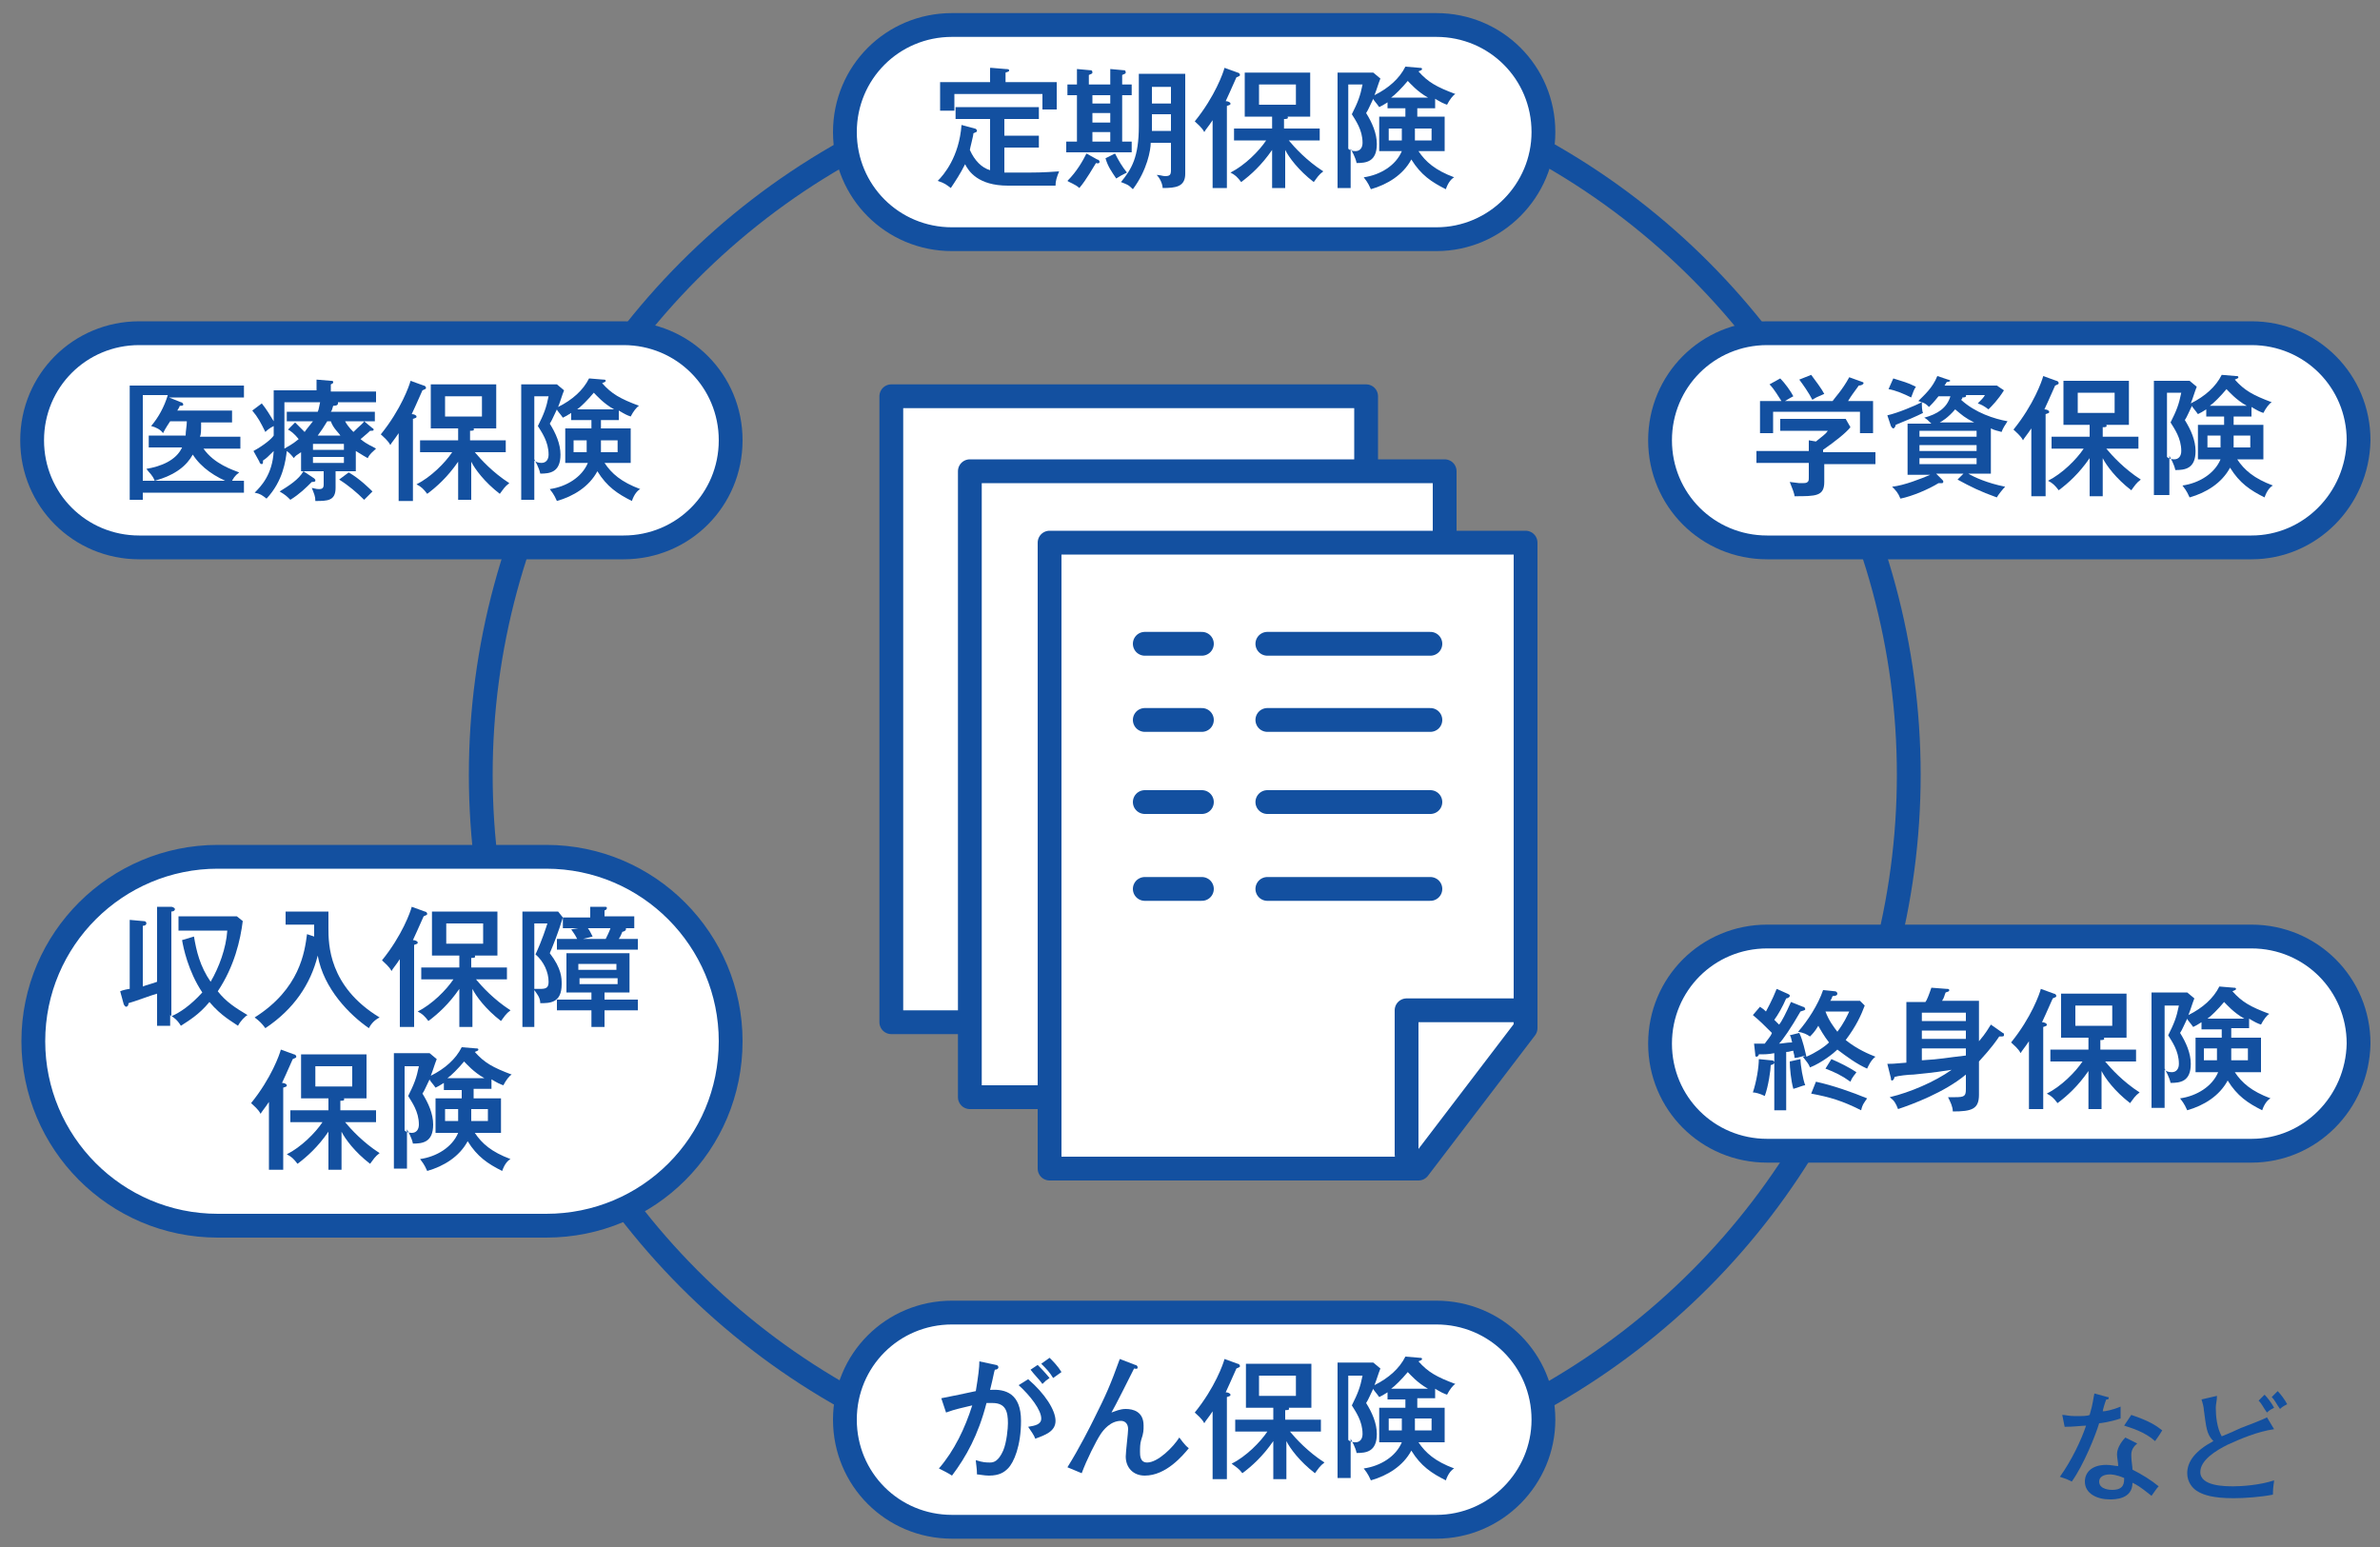
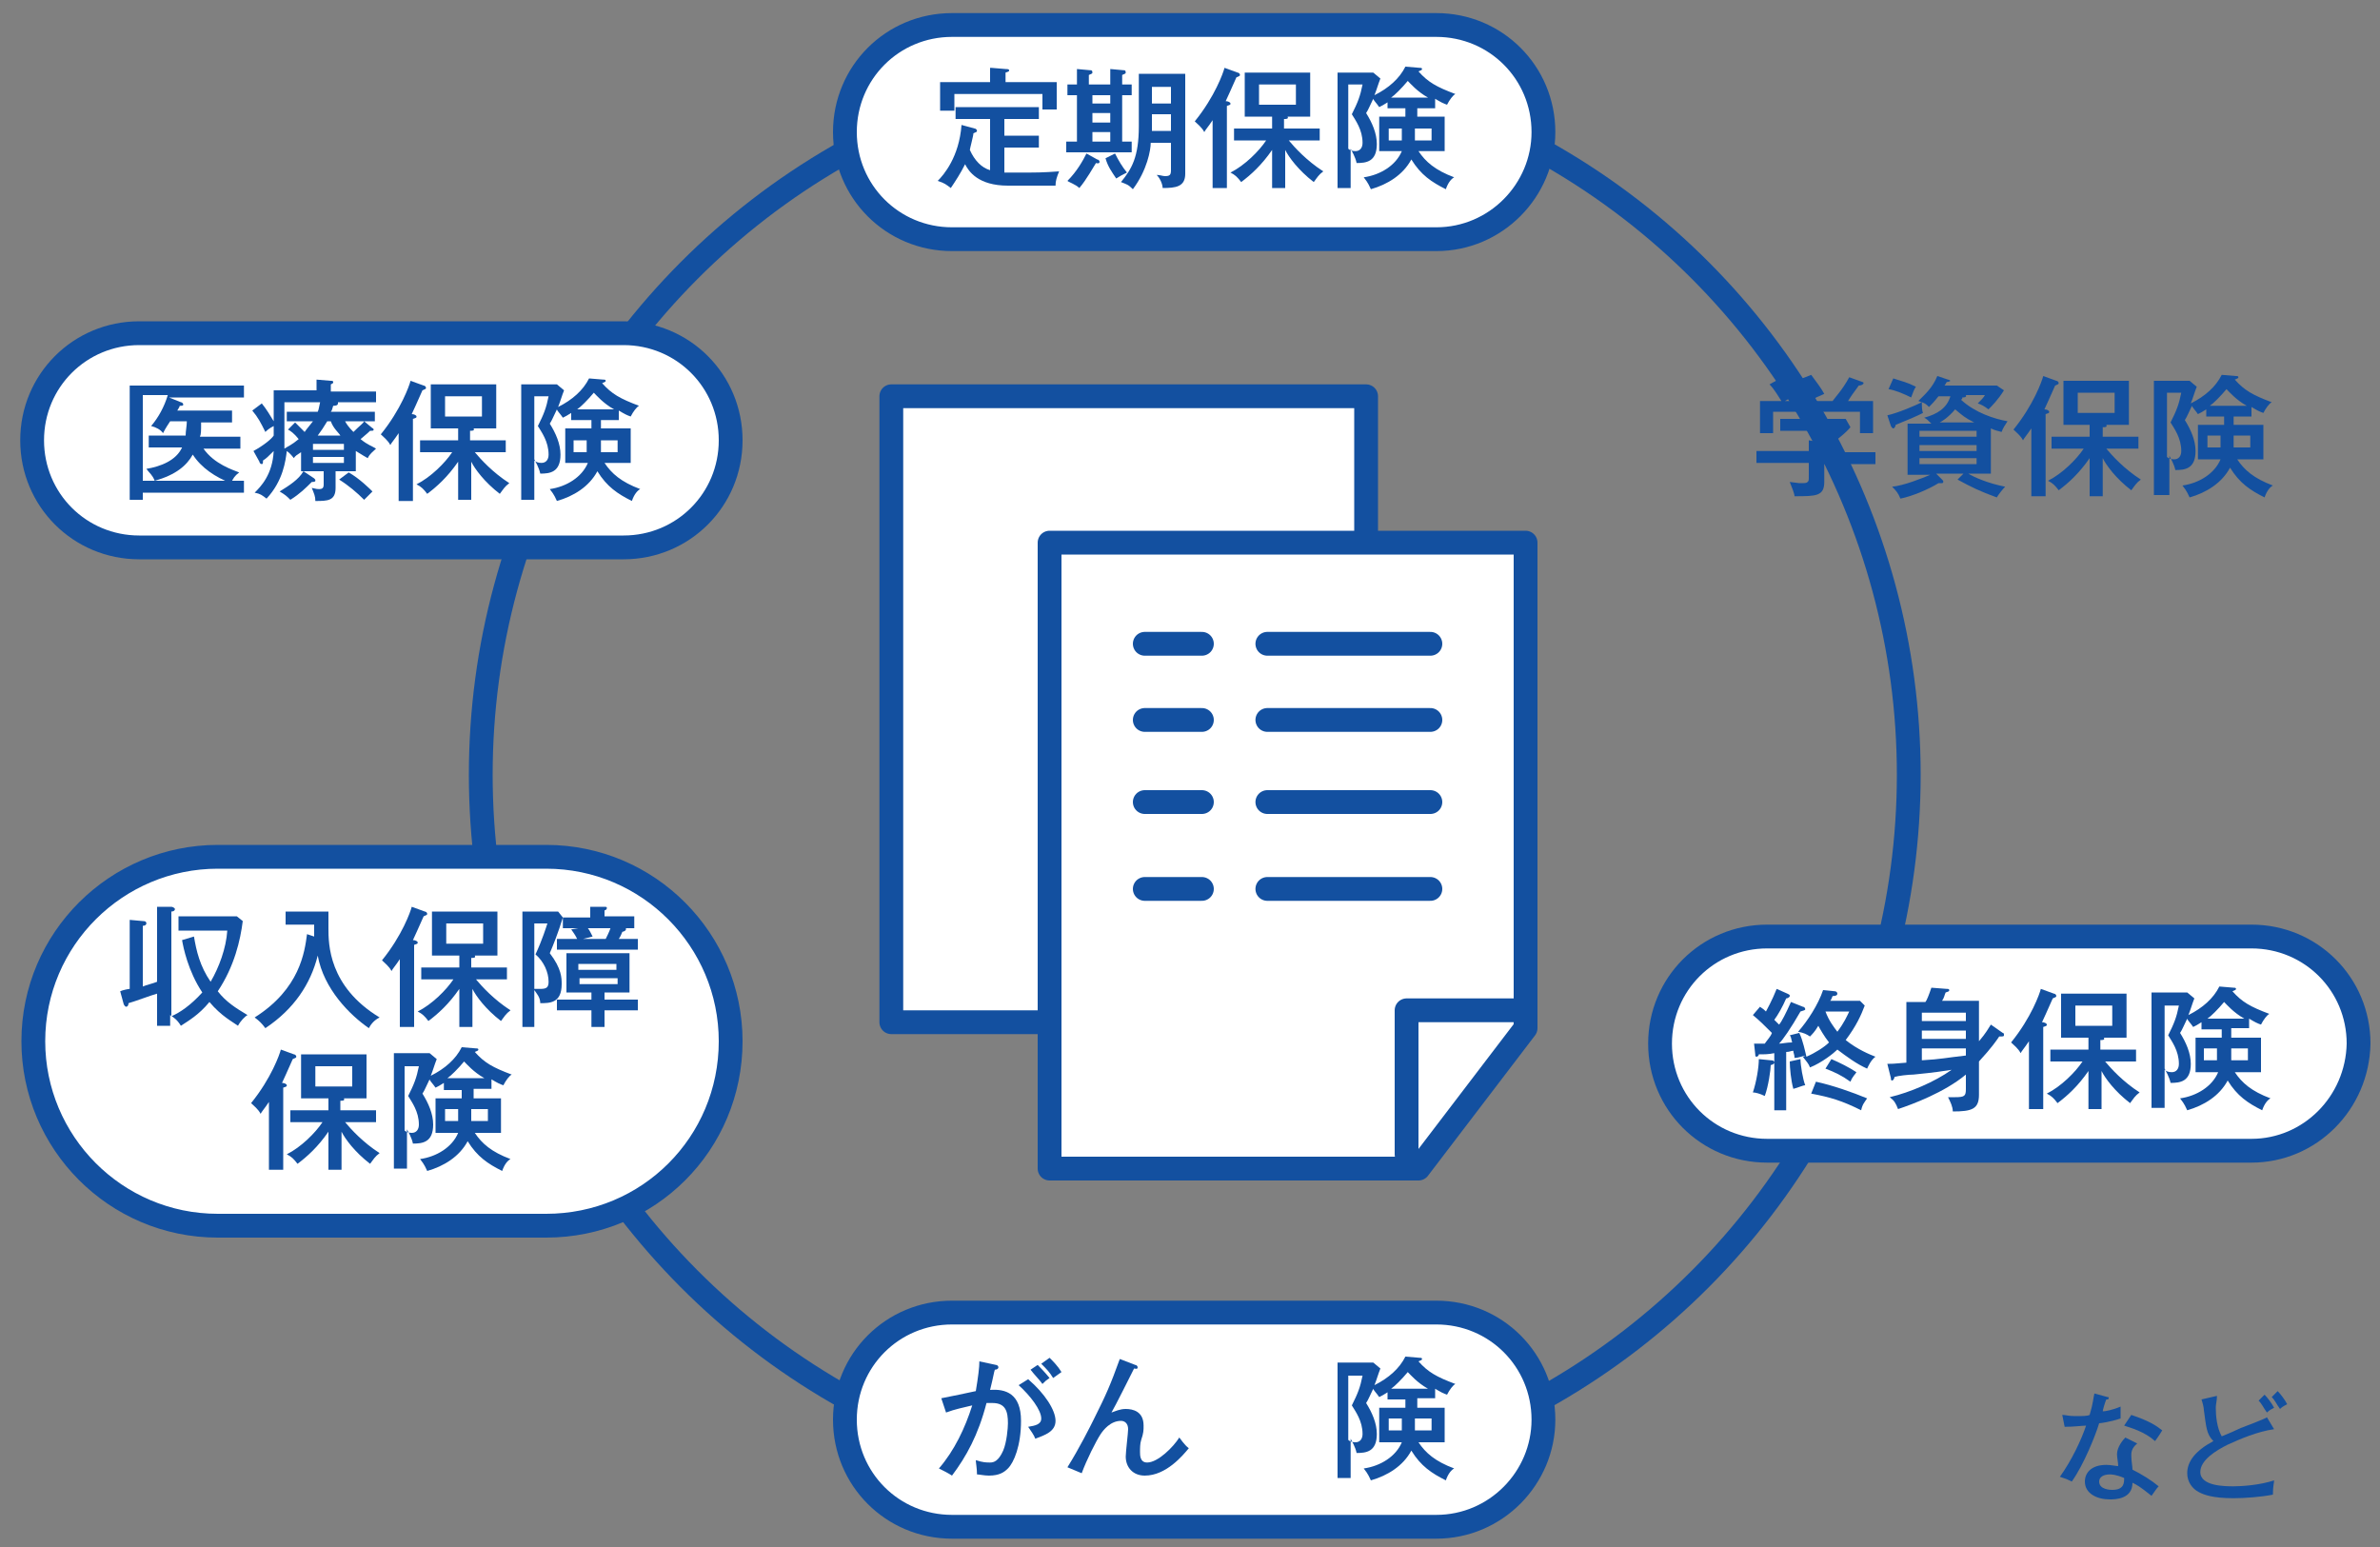
<svg xmlns="http://www.w3.org/2000/svg" version="1.1" id="レイヤー_1" x="0px" y="0px" viewBox="0 0 200 130" style="enable-background:new 0 0 200 130;" xml:space="preserve">
  <rect x="0" y="0" width="200" height="130" fill="#808080" stroke="none" />
  <style type="text/css">
	.st0{fill:none;stroke:#1350A0;stroke-width:2;stroke-miterlimit:10;}
	.st1{fill:#FFFFFF;stroke:#1350A0;stroke-width:2;stroke-miterlimit:10;}
	.st2{fill:#1350A0;}
	.st3{fill:#FFFFFF;stroke:#1350A0;stroke-width:2;stroke-linecap:round;stroke-linejoin:round;}
	.st4{fill:none;stroke:#1350A0;stroke-width:2;stroke-linecap:round;stroke-linejoin:round;}
</style>
  <circle class="st0" cx="100.4" cy="65.1" r="60" />
  <path class="st1" d="M120.7,20.1H80c-5,0-9-4-9-9v0c0-5,4-9,9-9h40.7c5,0,9,4,9,9v0C129.7,16,125.7,20.1,120.7,20.1z" />
  <path class="st1" d="M120.7,128.3H80c-5,0-9-4-9-9v0c0-5,4-9,9-9h40.7c5,0,9,4,9,9v0C129.7,124.2,125.7,128.3,120.7,128.3z" />
-   <path class="st1" d="M189.2,46h-40.7c-5,0-9-4-9-9v0c0-5,4-9,9-9h40.7c5,0,9,4,9,9v0C198.1,42,194.1,46,189.2,46z" />
  <path class="st1" d="M52.4,46H11.7c-5,0-9-4-9-9v0c0-5,4-9,9-9h40.7c5,0,9,4,9,9v0C61.4,42,57.4,46,52.4,46z" />
  <path class="st1" d="M45.9,103H18.3c-8.6,0-15.5-7-15.5-15.5v0c0-8.6,7-15.5,15.5-15.5h27.6c8.6,0,15.5,7,15.5,15.5v0  C61.4,96.1,54.5,103,45.9,103z" />
  <path class="st1" d="M189.2,96.7h-40.7c-5,0-9-4-9-9v0c0-5,4-9,9-9h40.7c5,0,9,4,9,9v0C198.1,92.7,194.1,96.7,189.2,96.7z" />
  <g>
    <path class="st2" d="M81.9,10.8c0.1,0,0.2,0.1,0.2,0.2c0,0.1-0.1,0.1-0.3,0.2c0,0.2-0.3,1.3-0.3,1.4c0.4,0.9,1,1.5,1.7,1.7V10h-2.9   v-1h7v1h-2.9v1.4h2.9v1h-2.9v2.1c0.7,0,1.4,0,1.7,0c1,0,1.5,0,2.9-0.1c-0.2,0.5-0.3,0.8-0.3,1.2h-4c-2.5,0-3.3-1.2-3.6-1.8   c-0.4,0.8-0.8,1.4-1.2,2c-0.4-0.3-0.5-0.4-1.1-0.6c0.5-0.5,1.8-2,2-4.7L81.9,10.8z M83.3,5.7l1.2,0.1c0.1,0,0.3,0,0.3,0.1   c0,0.1,0,0.1-0.3,0.2v0.8h4.3v2.3h-1.2V7.9h-7.4v1.4H79V6.9h4.2V5.7z" />
    <path class="st2" d="M92.2,13.4c0.1,0,0.2,0.1,0.2,0.2c0,0.2-0.3,0.1-0.3,0.1c-0.2,0.3-0.8,1.4-1.4,2.1c-0.3-0.3-0.9-0.5-1-0.6   c0.8-0.8,1.3-1.7,1.6-2.3L92.2,13.4z M93.3,7.1V5.8l1.1,0.1c0.1,0,0.2,0,0.2,0.2c0,0.1-0.1,0.1-0.3,0.2v0.8h0.8V8h-0.8v3.9h0.8v0.9   h-5.5v-0.9h0.9V8h-0.8V7.1h0.8V5.8l1.1,0.1c0.1,0,0.2,0,0.2,0.2c0,0.1-0.1,0.1-0.3,0.2v0.8H93.3z M91.8,8v0.7h1.5V8H91.8z    M91.8,9.5v0.8h1.5V9.5H91.8z M91.8,11.1v0.8h1.5v-0.8H91.8z M93.7,12.9c0.3,0.6,0.6,1.1,1,1.6c-0.4,0.2-0.6,0.3-0.9,0.5   c-0.4-0.6-0.7-1-0.9-1.7L93.7,12.9z M98.4,12h-1.7c0,0.6-0.3,2.3-1.5,3.9c-0.4-0.4-0.5-0.4-1-0.6c0.9-1.1,1.5-2.1,1.5-4.7V6.2h3.9   v8.4c0,1.1-0.8,1.2-1.9,1.2c0-0.3-0.2-0.8-0.5-1.1c0.3,0,0.5,0.1,0.7,0.1c0.4,0,0.5-0.1,0.5-0.5V12z M98.4,9.6h-1.6v0.8   c0,0.1,0,0.5,0,0.6h1.6V9.6z M96.8,8.7h1.6V7.3h-1.6V8.7z" />
    <path class="st2" d="M103.1,15.8h-1.2v-5.7c-0.4,0.6-0.6,0.8-0.7,1c-0.2-0.4-0.6-0.7-0.8-0.9c1.7-2.1,2.4-4.1,2.5-4.5l1.1,0.4   c0.1,0,0.2,0.1,0.2,0.2c0,0.1-0.1,0.1-0.3,0.2c-0.4,0.9-0.8,1.8-0.9,2c0.2,0,0.4,0.1,0.4,0.2c0,0.1,0,0.1-0.3,0.2V15.8z M106.8,9.8   h-2.2V6.1h5.5v3.7h-1.9c0.1,0.2-0.1,0.2-0.3,0.2v0.8h3v1h-2.6c0.5,0.6,1.5,1.7,2.9,2.6c-0.4,0.3-0.5,0.5-0.8,0.9   c-1.3-1-2.1-2.1-2.4-2.7v3.2h-1.1v-3.2c-0.9,1.3-1.8,2.1-2.6,2.7c-0.3-0.4-0.5-0.6-0.9-0.8c1.2-0.6,2.4-1.8,3-2.7h-2.7v-1h3.2V9.8z    M105.8,7.1v1.7h3.1V7.1H105.8z" />
    <path class="st2" d="M118.9,9.8h2.5v2.9h-2.2c0.6,0.9,1.4,1.6,3,2.2c-0.2,0.1-0.5,0.4-0.7,1c-1.2-0.6-2.1-1.2-2.9-2.5   c-0.7,1.3-2,2.1-3.4,2.5c-0.1-0.2-0.2-0.5-0.6-1c1.4-0.2,2.7-1,3.2-2.2h-1.9V9.8h2.2V9.1h-1.5V8.6c-0.3,0.2-0.5,0.3-0.7,0.4   c-0.2-0.3-0.5-0.6-0.5-0.7c-0.3,0.6-0.4,0.9-0.6,1.2c0.5,0.8,0.9,1.7,0.9,2.6c0,1.5-0.9,1.6-1.7,1.6c-0.1-0.5-0.4-1-0.5-1.2v3.3   h-1.1V6.1h3l0.6,0.5c-0.2,0.5-0.3,0.9-0.5,1.4c1.2-0.6,2.1-1.4,2.6-2.4l1.2,0.1c0.1,0,0.2,0,0.2,0.1c0,0.1-0.1,0.1-0.3,0.2   c0.8,0.9,1.5,1.3,3.1,1.9c-0.2,0.1-0.5,0.5-0.7,0.9c-0.3-0.1-0.5-0.2-1-0.5v0.8h-1.5V9.8z M113.3,7.1v5.4c0.1,0.1,0.3,0.2,0.6,0.2   c0.4,0,0.6-0.3,0.6-0.7c0-1.1-0.6-1.9-0.9-2.4c0.5-1,0.7-1.5,0.9-2.5H113.3z M117.9,10.8h-1.2v1h1.1c0-0.2,0-0.5,0-0.7V10.8z    M120,8.2c-0.9-0.5-1.5-1.2-1.7-1.4c-0.5,0.6-1.1,1.2-1.4,1.4H120z M118.9,11c0,0.4,0,0.7,0,0.8h1.4v-1h-1.4V11z" />
  </g>
  <g>
    <path class="st2" d="M157.6,38v1h-4.3v1.5c0,1.2-0.7,1.2-2.5,1.2c0-0.2-0.2-0.7-0.4-1.2c0.1,0,0.7,0.1,0.8,0.1c0.5,0,0.6,0,0.7-0.1   c0.1-0.1,0.1-0.1,0.1-0.6v-1h-4.4v-1h4.4v-0.9l0.6,0.1c0.6-0.5,0.8-0.6,1-0.9h-4v-1h5.5l0.4,0.7c-0.4,0.5-1.3,1.2-2.3,1.9V38H157.6   z M154,33.7c0.2-0.3,0.8-0.9,1.4-2l1.1,0.4c0.1,0,0.1,0.1,0.1,0.1c0,0.1-0.2,0.2-0.4,0.2c-0.5,0.7-0.6,0.8-0.9,1.3h2.1v2.7h-1.1   v-1.8H149v1.8h-1.1v-2.7h1.8c-0.2-0.3-0.6-1-1-1.4l0.9-0.5c0.4,0.4,0.9,1.1,1.1,1.5c-0.4,0.2-0.5,0.3-0.7,0.4H154z M152.2,31.5   c0.3,0.4,0.9,1.2,1.1,1.6c-0.7,0.3-0.7,0.3-1,0.5c-0.3-0.6-0.8-1.3-1.1-1.7L152.2,31.5z" />
    <path class="st2" d="M167.3,39.8h-1.9c0.5,0.3,1.6,0.8,3.1,1.1c-0.2,0.2-0.6,0.7-0.7,0.9c-1.4-0.5-2.2-0.9-3.3-1.5l0.5-0.5h-2.3   l0.5,0.5c0.1,0.1,0.1,0.1,0.1,0.2s-0.1,0.1-0.1,0.1c-0.1,0-0.1,0-0.3,0c-0.8,0.5-2.2,1.1-3.2,1.3c-0.2-0.5-0.4-0.7-0.7-1   c1-0.1,2.5-0.7,3.2-1h-1.9v-4.3h2c-0.3-0.3-0.4-0.4-0.6-0.5c1.1-0.3,1.9-0.8,2.2-1.8h-1c-0.4,0.5-0.6,0.7-0.8,0.9   c-0.2-0.2-0.3-0.3-0.6-0.4c0,0.3,0,0.7,0.1,0.9c-0.6,0.3-1.3,0.6-2.3,1c0,0.1-0.1,0.3-0.2,0.3c-0.1,0-0.2-0.2-0.2-0.2l-0.3-0.9   c0.9-0.2,2.3-0.8,2.9-1.1c-0.1,0-0.2-0.1-0.3-0.1c0.5-0.5,1.2-1.1,1.6-2.1l0.9,0.3c0.1,0,0.2,0.1,0.2,0.1s-0.1,0.1-0.3,0.1   c-0.1,0.1-0.1,0.2-0.2,0.3h4.4l0.6,0.4c-0.5,0.8-1,1.3-1.3,1.6c-0.4-0.3-0.6-0.4-0.9-0.5c0.3-0.3,0.5-0.5,0.6-0.7h-1.6   c0.1,0.2-0.2,0.2-0.3,0.2c0,0.1,0,0.1-0.1,0.2c1.2,1.1,2.8,1.6,3.9,1.8c-0.2,0.3-0.4,0.6-0.5,0.9c-0.3-0.1-0.5-0.1-0.9-0.3V39.8z    M159.1,31.8c0.9,0.3,1.1,0.3,1.9,0.7c-0.2,0.3-0.2,0.4-0.4,0.9c-0.6-0.3-1.3-0.6-1.9-0.7L159.1,31.8z M161.3,36.7h4.8v-0.5h-4.8   V36.7z M166.1,37.4h-4.8v0.5h4.8V37.4z M166.1,38.5h-4.8V39h4.8V38.5z M165.9,35.5c-0.8-0.4-1-0.6-1.6-1.1c-0.6,0.7-1.1,1-1.3,1.1   H165.9z" />
    <path class="st2" d="M171.9,41.7h-1.2V36c-0.4,0.6-0.6,0.8-0.7,1c-0.2-0.4-0.6-0.7-0.8-0.9c1.7-2.1,2.4-4.1,2.5-4.5l1.1,0.4   c0.1,0,0.2,0.1,0.2,0.2c0,0.1-0.1,0.1-0.3,0.2c-0.4,0.9-0.8,1.8-0.9,2c0.2,0,0.4,0.1,0.4,0.2c0,0.1,0,0.1-0.3,0.2V41.7z    M175.6,35.7h-2.2V32h5.5v3.7H177c0.1,0.2-0.1,0.2-0.3,0.2v0.8h3v1H177c0.5,0.6,1.5,1.7,2.9,2.6c-0.4,0.3-0.5,0.5-0.8,0.9   c-1.3-1-2.1-2.1-2.4-2.7v3.2h-1.1v-3.2c-0.9,1.3-1.8,2.1-2.6,2.7c-0.3-0.4-0.5-0.6-0.9-0.8c1.2-0.6,2.4-1.8,3-2.7h-2.7v-1h3.2V35.7   z M174.6,33v1.7h3.1V33H174.6z" />
    <path class="st2" d="M187.7,35.7h2.5v2.9H188c0.6,0.9,1.4,1.6,3,2.2c-0.2,0.1-0.5,0.4-0.7,1c-1.2-0.6-2.1-1.2-2.9-2.5   c-0.7,1.3-2,2.1-3.4,2.5c-0.1-0.2-0.2-0.5-0.6-1c1.4-0.2,2.7-1,3.2-2.2h-1.9v-2.9h2.2V35h-1.5v-0.6c-0.3,0.2-0.5,0.3-0.7,0.4   c-0.2-0.3-0.5-0.6-0.5-0.7c-0.3,0.6-0.4,0.9-0.6,1.2c0.5,0.8,0.9,1.7,0.9,2.6c0,1.5-0.9,1.6-1.7,1.6c-0.1-0.5-0.4-1-0.5-1.2v3.3   H181V32h3l0.6,0.5c-0.2,0.5-0.3,0.9-0.5,1.4c1.2-0.6,2.1-1.4,2.6-2.4l1.2,0.1c0.1,0,0.2,0,0.2,0.1c0,0.1-0.1,0.1-0.3,0.2   c0.8,0.9,1.5,1.3,3.1,1.9c-0.2,0.1-0.5,0.5-0.7,0.9c-0.3-0.1-0.5-0.2-1-0.5V35h-1.5V35.7z M182.1,33v5.4c0.1,0.1,0.3,0.2,0.6,0.2   c0.4,0,0.6-0.3,0.6-0.7c0-1.1-0.6-1.9-0.9-2.4c0.5-1,0.7-1.5,0.9-2.5H182.1z M186.7,36.6h-1.2v1h1.1c0-0.2,0-0.5,0-0.7V36.6z    M188.8,34.1c-0.9-0.5-1.5-1.2-1.7-1.4c-0.5,0.6-1.1,1.2-1.4,1.4H188.8z M187.7,36.8c0,0.4,0,0.7,0,0.8h1.4v-1h-1.4V36.8z" />
  </g>
  <g>
    <path class="st2" d="M154.2,83.3c0.1,0,0.2,0.1,0.2,0.2c0,0.2-0.3,0.2-0.4,0.2c-0.1,0.2-0.1,0.3-0.2,0.4h2.5l0.4,0.4   c-0.3,0.8-0.7,1.7-1.6,2.9c1,0.8,2,1.2,2.5,1.4c-0.4,0.3-0.6,0.8-0.7,1c-0.9-0.4-1.7-1-2.5-1.6c-0.3,0.3-1.3,1.1-2.3,1.5   c-0.1-0.3-0.3-0.5-0.6-0.9c0.1,0,0.2-0.1,0.2-0.1c-0.4,0.1-0.6,0.2-0.9,0.2c0-0.3-0.1-0.4-0.1-0.6c-0.2,0-0.3,0.1-0.6,0.1v4.9h-1   v-4.8c-0.5,0.1-0.8,0.1-1.3,0.1c0,0.1-0.1,0.2-0.2,0.2c-0.1,0-0.1-0.1-0.1-0.2l-0.1-0.9c0.2,0,0.3,0,0.9,0c0.2-0.3,0.5-0.6,0.6-0.9   c-0.7-0.7-1-1-1.6-1.5l0.6-0.7c0.1,0.1,0.2,0.1,0.5,0.4c0.1-0.2,0.5-0.9,0.9-1.9l0.9,0.4c0.2,0.1,0.2,0.1,0.2,0.2   c0,0.1-0.2,0.2-0.3,0.2c-0.3,0.7-0.7,1.4-1,1.8c0.2,0.2,0.3,0.3,0.4,0.4c0.2-0.2,0.6-1,1-1.9l1,0.4c0.1,0,0.2,0.1,0.2,0.2   c0,0.1-0.1,0.1-0.4,0.2c-0.8,1.4-1.5,2.4-1.8,2.7c0.3,0,0.6-0.1,1.1-0.1c-0.1-0.4-0.1-0.5-0.2-0.6l0.8-0.2c0.3,0.6,0.5,1.6,0.6,2   c0.7-0.3,1.5-0.8,1.9-1.2c-0.4-0.5-0.8-1.2-0.9-1.4c-0.3,0.5-0.5,0.7-0.7,0.9c-0.3-0.2-0.5-0.3-1-0.4c0.8-0.9,1.7-2.3,2.1-3.5   L154.2,83.3z M148.8,89.1c0.1,0,0.3,0,0.3,0.2c0,0.1-0.2,0.2-0.3,0.2c0,0.4-0.2,1.8-0.5,2.6c-0.4-0.2-0.8-0.3-1-0.3   c0.3-0.9,0.5-2.1,0.5-2.8L148.8,89.1z M151.3,89c0,0.5,0.2,1.7,0.4,2.2c-0.2,0-0.6,0.2-1,0.3c-0.2-0.7-0.3-1.8-0.3-2.3L151.3,89z    M152.6,90.9c1.4,0.3,3.1,0.9,4.3,1.4c-0.2,0.3-0.4,0.5-0.5,1c-1.6-0.8-2.6-1.1-4.2-1.4L152.6,90.9z M153.4,85L153.4,85   c0.3,0.8,0.7,1.3,1,1.7c0.6-0.8,0.8-1.3,1-1.7H153.4z M153.9,89c0.7,0.3,1.5,0.7,2.1,1.1c-0.1,0.2-0.3,0.3-0.5,0.8   c-0.7-0.5-1.3-0.8-2.1-1.1L153.9,89z" />
    <path class="st2" d="M168.3,86.8c0.1,0,0.1,0.1,0.1,0.2c0,0.1-0.1,0.1-0.4,0.1c-0.2,0.3-0.6,0.9-1.7,2.1v2.8c0,1.2-0.6,1.4-2.2,1.4   c0-0.4-0.2-0.8-0.4-1.2c0.2,0,0.4,0,0.6,0c0.8,0,0.9-0.1,0.9-0.7v-1.2c-1.8,1.5-4.5,2.5-5.7,2.9c-0.2-0.5-0.3-0.7-0.7-1   c1.7-0.4,3.8-1.3,5.2-2.3c-1.9,0.3-2.4,0.3-3.2,0.4c-0.4,0-1.3,0.1-1.6,0.2c0,0.1-0.1,0.3-0.2,0.3c-0.1,0-0.1-0.1-0.1-0.2l-0.3-1.2   c0.4,0,0.4,0,1.6-0.1v-5.1h1.6c0.1-0.1,0.3-0.6,0.5-1.2l1.3,0.1c0.1,0,0.2,0,0.2,0.1c0,0.1,0,0.1-0.3,0.2c-0.1,0.2-0.1,0.4-0.3,0.7   h3.1v3.4c0.6-0.7,0.8-1.1,1-1.4L168.3,86.8z M161.5,85.8h3.7v-0.7h-3.7V85.8z M165.2,86.6h-3.7v0.7h3.7V86.6z M165.2,88.1h-3.7v1   c1.7-0.1,1.9-0.2,3.7-0.4V88.1z" />
    <path class="st2" d="M171.7,93.2h-1.2v-5.7c-0.4,0.6-0.6,0.8-0.7,1c-0.2-0.4-0.6-0.7-0.8-0.9c1.7-2.1,2.4-4.1,2.5-4.5l1.1,0.4   c0.1,0,0.2,0.1,0.2,0.2c0,0.1-0.1,0.1-0.3,0.2c-0.4,0.9-0.8,1.8-0.9,2c0.2,0,0.4,0.1,0.4,0.2c0,0.1,0,0.1-0.3,0.2V93.2z    M175.4,87.2h-2.2v-3.7h5.5v3.7h-1.9c0.1,0.2-0.1,0.2-0.3,0.2v0.8h3v1h-2.6c0.5,0.6,1.5,1.7,2.9,2.6c-0.4,0.3-0.5,0.5-0.8,0.9   c-1.3-1-2.1-2.1-2.4-2.7v3.2h-1.1V90c-0.9,1.3-1.8,2.1-2.6,2.7c-0.3-0.4-0.5-0.6-0.9-0.8c1.2-0.6,2.4-1.8,3-2.7h-2.7v-1h3.2V87.2z    M174.4,84.5v1.7h3.1v-1.7H174.4z" />
    <path class="st2" d="M187.5,87.2h2.5v2.9h-2.2c0.6,0.9,1.4,1.6,3,2.2c-0.2,0.1-0.5,0.4-0.7,1c-1.2-0.6-2.1-1.2-2.9-2.5   c-0.7,1.3-2,2.1-3.4,2.5c-0.1-0.2-0.2-0.5-0.6-1c1.4-0.2,2.7-1,3.2-2.2h-1.9v-2.9h2.2v-0.7H185v-0.6c-0.3,0.2-0.5,0.3-0.7,0.4   c-0.2-0.3-0.5-0.6-0.5-0.7c-0.3,0.6-0.4,0.9-0.6,1.2c0.5,0.8,0.9,1.7,0.9,2.6c0,1.5-0.9,1.6-1.7,1.6c-0.1-0.5-0.4-1-0.5-1.2v3.3   h-1.1v-9.7h3l0.6,0.5c-0.2,0.5-0.3,0.9-0.5,1.4c1.2-0.6,2.1-1.4,2.6-2.4l1.2,0.1c0.1,0,0.2,0,0.2,0.1c0,0.1-0.1,0.1-0.3,0.2   c0.8,0.9,1.5,1.3,3.1,1.9c-0.2,0.1-0.5,0.5-0.7,0.9c-0.3-0.1-0.5-0.2-1-0.5v0.8h-1.5V87.2z M181.9,84.5v5.4   c0.1,0.1,0.3,0.2,0.6,0.2c0.4,0,0.6-0.3,0.6-0.7c0-1.1-0.6-1.9-0.9-2.4c0.5-1,0.7-1.5,0.9-2.5H181.9z M186.4,88.1h-1.2v1h1.1   c0-0.2,0-0.5,0-0.7V88.1z M188.6,85.6c-0.9-0.5-1.5-1.2-1.7-1.4c-0.5,0.6-1.1,1.2-1.4,1.4H188.6z M187.5,88.3c0,0.4,0,0.7,0,0.8   h1.4v-1h-1.4V88.3z" />
  </g>
  <g>
    <path class="st2" d="M173.3,118.9c0.3,0,0.5,0.1,1.1,0.1c0.6,0,1,0,1.2-0.1c0.3-1,0.3-1.4,0.4-1.8l1.1,0.3c0.1,0,0.1,0,0.1,0.1   c0,0.1-0.1,0.1-0.2,0.1c-0.1,0.2-0.3,0.9-0.3,1c0.2,0,0.8-0.1,1.5-0.4c0,0.3,0,0.7,0,1c-0.9,0.3-1.7,0.4-1.8,0.4   c-0.3,1-1.3,3.5-2.3,4.9c-0.4-0.2-0.4-0.2-1-0.4c1-1.4,1.8-3.1,2.2-4.3c-0.3,0-1,0.1-1.8,0.1L173.3,118.9z M179.6,121.3   c-0.5,0.4-0.5,0.8-0.5,1c0,0.5,0.1,0.9,0.1,1.2c0.8,0.4,1.6,0.9,2.2,1.4c-0.2,0.2-0.3,0.4-0.6,0.8c-1-0.8-1.2-0.9-1.6-1.1   c0,1.4-1.5,1.4-1.9,1.4c-1.1,0-2.1-0.5-2.1-1.5c0-0.7,0.5-1.4,1.8-1.4c0.4,0,0.8,0.1,1,0.1c0-0.3-0.1-0.7-0.1-1   c0-0.6,0.5-1.2,0.7-1.4L179.6,121.3z M177.3,123.9c-0.5,0-0.9,0.2-0.9,0.6c0,0.7,1,0.7,1.1,0.7c1,0,1-0.6,1-1   C177.8,123.9,177.4,123.9,177.3,123.9z M179.1,118.9c1.5,0.5,2.1,0.9,2.6,1.3c-0.3,0.5-0.4,0.6-0.6,0.9c-0.9-0.8-2-1.1-2.6-1.3   L179.1,118.9z" />
    <path class="st2" d="M191.1,120.1c-1.4,0.2-2.8,0.8-3.9,1.3c-1,0.5-2.3,1.3-2.3,2.3c0,1.2,2.1,1.2,2.8,1.2c0.7,0,2.2-0.1,3.4-0.5   c0,0.2-0.1,0.5-0.1,1.2c-1,0.2-2.4,0.3-3.3,0.3c-1.8,0-2.5-0.3-2.9-0.5c-0.6-0.3-1-0.9-1-1.6c0-1,0.7-1.9,2.2-2.7   c-0.6-0.6-0.6-1.2-0.8-2.6c0-0.2-0.1-0.6-0.2-0.9l1.3-0.3c0,0.4-0.1,0.7-0.1,1c0,0.7,0.1,1.7,0.5,2.4c0.5-0.2,1.2-0.5,1.6-0.7   c0.3-0.1,2.1-0.8,2.2-0.9L191.1,120.1z M190.3,117.2c0.2,0.2,0.6,0.7,0.8,1.1c-0.2,0.1-0.4,0.2-0.6,0.4c-0.3-0.4-0.4-0.7-0.7-1   L190.3,117.2z M191.4,116.9c0.2,0.2,0.6,0.7,0.8,1.1c-0.2,0.1-0.4,0.2-0.6,0.4c-0.3-0.4-0.4-0.7-0.7-1L191.4,116.9z" />
  </g>
  <g>
    <path class="st2" d="M20.2,36.7v1h-3.1c0.9,1.3,2.5,1.8,3,2c-0.4,0.3-0.5,0.5-0.7,0.9c-1.3-0.5-2.5-1.3-3.2-2.4   c-0.5,0.9-1.4,1.7-3.2,2.2c-0.2-0.5-0.4-0.6-0.7-1c1.2-0.2,2.5-0.7,3-1.8h-2.8v-1h3.1c0-0.4,0.1-0.8,0.1-1.2h-1.4   c-0.4,0.6-0.5,0.8-0.6,1c-0.2-0.3-0.6-0.5-1-0.6c0.6-0.7,1.1-1.6,1.4-2.6H12v7.2h8.5v1H12V42h-1.1v-9.6h9.6v1h-6.3l1,0.4   c0.1,0,0.2,0.1,0.2,0.2c0,0.1-0.1,0.1-0.3,0.1c0,0.1-0.1,0.2-0.2,0.4h4.6v1h-2.6c0,0.7,0,1-0.1,1.2H20.2z" />
    <path class="st2" d="M30,39.6h-1.8V41c0,1.1-0.7,1.1-1.7,1.1c0-0.4-0.1-0.6-0.3-1.1c0.4,0.1,0.5,0.1,0.6,0.1c0.3,0,0.4-0.1,0.4-0.4   v-1.1h-1.9v-1.6c-0.3,0.2-0.5,0.3-0.6,0.5c-0.1-0.1-0.3-0.4-0.6-0.6c-0.1,0.8-0.3,2.5-1.7,4c-0.4-0.3-0.5-0.4-1-0.5   c0.5-0.5,1.5-1.5,1.6-3.5c-0.5,0.5-0.6,0.6-0.9,0.8c0,0.2,0,0.3-0.1,0.3c-0.1,0-0.2-0.1-0.2-0.2l-0.5-0.9c0.9-0.5,1.5-1,1.7-1.3   v-0.8c-0.4,0.2-0.6,0.4-0.7,0.5c-0.4-0.8-0.6-1.2-1.1-1.8l0.8-0.6c0.4,0.5,0.7,1,1,1.5v-2.6h3.6v-0.9l1.2,0.1c0.1,0,0.2,0,0.2,0.1   c0,0.1,0,0.1-0.2,0.2v0.6h3.8v0.9h-3.2c0,0,0,0.1,0,0.1c0,0.2-0.3,0.2-0.4,0.2c-0.1,0.3-0.1,0.4-0.2,0.5h3.7v0.8h-2.5   c0.1,0.2,0.3,0.5,0.7,0.9c0.6-0.6,0.8-0.7,0.9-0.9l0.6,0.5c0.1,0.1,0.2,0.1,0.2,0.2c0,0.1-0.1,0.1-0.2,0.1c-0.1,0-0.1,0-0.1,0   c-0.1,0.1-0.2,0.2-0.8,0.7c0.6,0.5,1,0.6,1.3,0.8c-0.3,0.3-0.5,0.4-0.7,0.8c-0.2-0.1-0.5-0.3-1-0.6V39.6z M26.4,40.2   c0.1,0.1,0.1,0.1,0.1,0.2c0,0.1-0.2,0.1-0.3,0.1c-0.5,0.5-1,1-1.8,1.5c-0.3-0.3-0.4-0.4-0.9-0.7c0.8-0.5,1.6-1,2-1.7L26.4,40.2z    M26.7,34.6c0.1-0.2,0.1-0.4,0.2-0.8h-3v2c0,0.9,0,1,0,1.9c0.3-0.2,0.6-0.3,1.2-0.8c-0.4-0.5-0.7-0.7-0.9-0.8l0.6-0.6   c0.4,0.4,0.4,0.4,0.8,0.8c0.2-0.3,0.4-0.5,0.7-0.9h-2.2v-0.8H26.7z M26.3,37.8h2.6v-0.5h-2.6V37.8z M28.9,38.4h-2.6v0.5h2.6V38.4z    M28.6,36.6c-0.1-0.2-0.6-0.6-0.8-1.2h-0.3c-0.3,0.5-0.5,0.8-0.8,1.2H28.6z M29.3,39.7c0.9,0.5,1.8,1.4,2,1.6   c-0.4,0.4-0.6,0.6-0.7,0.7c-0.6-0.6-1.3-1.2-2.1-1.7L29.3,39.7z" />
    <path class="st2" d="M34.7,42.1h-1.2v-5.7c-0.4,0.6-0.6,0.8-0.7,1c-0.2-0.4-0.6-0.7-0.8-0.9c1.7-2.1,2.4-4.1,2.5-4.5l1.1,0.4   c0.1,0,0.2,0.1,0.2,0.2c0,0.1-0.1,0.1-0.3,0.2c-0.4,0.9-0.8,1.8-0.9,2c0.2,0,0.4,0.1,0.4,0.2c0,0.1,0,0.1-0.3,0.2V42.1z M38.4,36   h-2.2v-3.7h5.5V36h-1.9c0.1,0.2-0.1,0.2-0.3,0.2v0.8h3v1h-2.6c0.5,0.6,1.5,1.7,2.9,2.6c-0.4,0.3-0.5,0.5-0.8,0.9   c-1.3-1-2.1-2.1-2.4-2.7V42h-1.1v-3.2c-0.9,1.3-1.8,2.1-2.6,2.7c-0.3-0.4-0.5-0.6-0.9-0.8c1.2-0.6,2.4-1.8,3-2.7h-2.7v-1h3.2V36z    M37.4,33.3V35h3.1v-1.7H37.4z" />
    <path class="st2" d="M50.5,36H53v2.9h-2.2c0.6,0.9,1.4,1.6,3,2.2c-0.2,0.1-0.5,0.4-0.7,1c-1.2-0.6-2.1-1.2-2.9-2.5   c-0.7,1.3-2,2.1-3.4,2.5c-0.1-0.2-0.2-0.5-0.6-1c1.4-0.2,2.7-1,3.2-2.2h-1.9V36h2.2v-0.7H48v-0.6c-0.3,0.2-0.5,0.3-0.7,0.4   c-0.2-0.3-0.5-0.6-0.5-0.7c-0.3,0.6-0.4,0.9-0.6,1.2c0.5,0.8,0.9,1.7,0.9,2.6c0,1.5-0.9,1.6-1.7,1.6c-0.1-0.5-0.4-1-0.5-1.2V42   h-1.1v-9.7h3l0.6,0.5c-0.2,0.5-0.3,0.9-0.5,1.4c1.2-0.6,2.1-1.4,2.6-2.4l1.2,0.1c0.1,0,0.2,0,0.2,0.1c0,0.1-0.1,0.1-0.3,0.2   c0.8,0.9,1.5,1.3,3.1,1.9c-0.2,0.1-0.5,0.5-0.7,0.9c-0.3-0.1-0.5-0.2-1-0.5v0.8h-1.5V36z M44.9,33.3v5.4c0.1,0.1,0.3,0.2,0.6,0.2   c0.4,0,0.6-0.3,0.6-0.7c0-1.1-0.6-1.9-0.9-2.4c0.5-1,0.7-1.5,0.9-2.5H44.9z M49.4,37h-1.2v1h1.1c0-0.2,0-0.5,0-0.7V37z M51.6,34.4   c-0.9-0.5-1.5-1.2-1.7-1.4c-0.5,0.6-1.1,1.2-1.4,1.4H51.6z M50.5,37.2c0,0.4,0,0.7,0,0.8h1.4v-1h-1.4V37.2z" />
  </g>
  <g>
    <path class="st2" d="M13.3,76.2l1.1,0c0.1,0,0.3,0.1,0.3,0.2c0,0.1-0.1,0.2-0.3,0.2v8.8c0.7-0.3,1.6-0.9,2.6-2   c-1.2-1.8-1.6-3.8-1.7-4.4l1-0.3c0.2,1.2,0.5,2.5,1.4,3.8c0.7-1.2,1.3-2.8,1.4-4.3H15V77h4.9l0.5,0.4c-0.2,1.6-0.7,3.8-2.1,5.9   c0.7,0.9,1.5,1.4,2.5,2c-0.2,0.1-0.6,0.5-0.8,0.9c-0.4-0.3-1.4-0.8-2.4-2c-0.9,1.1-1.8,1.6-2.4,2c-0.3-0.5-0.6-0.7-0.9-0.9v0.9   h-1.1v-2.7c-0.4,0.1-2,0.7-2.4,0.8c0,0.2-0.1,0.3-0.2,0.3c-0.1,0-0.2-0.2-0.2-0.2l-0.3-1.1c0.2-0.1,0.7-0.2,0.8-0.2v-5.8l1.1,0.1   c0.1,0,0.3,0,0.3,0.2c0,0.1-0.1,0.2-0.3,0.2v5.1c0.2-0.1,1-0.3,1.2-0.4V76.2z" />
    <path class="st2" d="M26.4,78.7c0-0.3,0-0.6,0-1H24v-1.1h3.6c0,0.2,0,1.2,0,1.4c0,1.3,0,4.9,4.3,7.5c-0.4,0.2-0.7,0.5-0.9,0.9   c-1.6-1.1-3.8-3.3-4.3-6.1c-0.6,2.4-2,4.5-4.4,6.1c-0.3-0.4-0.5-0.6-0.9-0.9c3.8-2.4,4.2-5.5,4.4-7L26.4,78.7z" />
    <path class="st2" d="M34.8,86.3h-1.2v-5.7c-0.4,0.6-0.6,0.8-0.7,1c-0.2-0.4-0.6-0.7-0.8-0.9c1.7-2.1,2.4-4.1,2.5-4.5l1.1,0.4   c0.1,0,0.2,0.1,0.2,0.2c0,0.1-0.1,0.1-0.3,0.2c-0.4,0.9-0.8,1.8-0.9,2c0.2,0,0.4,0.1,0.4,0.2c0,0.1,0,0.1-0.3,0.2V86.3z M38.5,80.3   h-2.2v-3.7h5.5v3.7h-1.9c0.1,0.2-0.1,0.2-0.3,0.2v0.8h3v1H40c0.5,0.6,1.5,1.7,2.9,2.6c-0.4,0.3-0.5,0.5-0.8,0.9   c-1.3-1-2.1-2.1-2.4-2.7v3.2h-1.1v-3.2c-0.9,1.3-1.8,2.1-2.6,2.7c-0.3-0.4-0.5-0.6-0.9-0.8c1.2-0.6,2.4-1.8,3-2.7h-2.7v-1h3.2V80.3   z M37.5,77.6v1.7h3.1v-1.7H37.5z" />
    <path class="st2" d="M47.3,77.1c-0.4,1.3-0.8,2.3-1.1,3c1,1.3,1,2.1,1,2.6c0,1.6-1,1.6-1.8,1.6c0-0.5-0.3-0.8-0.5-1.1v3.1h-1v-9.7   h3L47.3,77.1z M44.9,77.6v5.5c0.2,0,0.4,0,0.5,0c0.5,0,0.7-0.1,0.7-0.6c0-0.8-0.4-1.7-1.1-2.3c0.6-1.3,0.9-2.3,1-2.6H44.9z    M50.8,84h2.8v0.9h-2.8v1.4h-1.1v-1.4h-2.9V84h2.9v-0.6h-2.1v-3.3h5.3v3.3h-2.1V84z M53.6,78.9v0.9h-6.8v-0.9h1.7   c-0.2-0.4-0.3-0.5-0.5-0.8l0.6-0.1h-1.3v-0.9h2.3v-0.9l1.2,0c0.1,0,0.2,0,0.2,0.1s-0.1,0.2-0.2,0.2v0.5h2.5V78h-0.7   c0,0,0,0.1,0,0.1c0,0.1-0.2,0.2-0.3,0.2c-0.1,0.2-0.1,0.3-0.3,0.6H53.6z M51.8,81.5V81h-3.2v0.5H51.8z M48.7,82.2v0.5h3.2v-0.5   H48.7z M50.9,78.9c0.1-0.2,0.3-0.6,0.4-0.9h-1.9c0.1,0.1,0.3,0.5,0.4,0.7L49,78.9H50.9z" />
    <path class="st2" d="M23.8,98.3h-1.2v-5.7c-0.4,0.6-0.6,0.8-0.7,1c-0.2-0.4-0.6-0.7-0.8-0.9c1.7-2.1,2.4-4.1,2.5-4.5l1.1,0.4   c0.1,0,0.2,0.1,0.2,0.2c0,0.1-0.1,0.1-0.3,0.2c-0.4,0.9-0.8,1.8-0.9,2c0.2,0,0.4,0.1,0.4,0.2c0,0.1,0,0.1-0.3,0.2V98.3z M27.5,92.3   h-2.2v-3.7h5.5v3.7h-1.9c0.1,0.2-0.1,0.2-0.3,0.2v0.8h3v1H29c0.5,0.6,1.5,1.7,2.9,2.6c-0.4,0.3-0.5,0.5-0.8,0.9   c-1.3-1-2.1-2.1-2.4-2.7v3.2h-1.1v-3.2c-0.9,1.3-1.8,2.1-2.6,2.7c-0.3-0.4-0.5-0.6-0.9-0.8c1.2-0.6,2.4-1.8,3-2.7h-2.7v-1h3.2V92.3   z M26.5,89.6v1.7h3.1v-1.7H26.5z" />
    <path class="st2" d="M39.6,92.3h2.5v2.9h-2.2c0.6,0.9,1.4,1.6,3,2.2c-0.2,0.1-0.5,0.4-0.7,1c-1.2-0.6-2.1-1.2-2.9-2.5   c-0.7,1.3-2,2.1-3.4,2.5c-0.1-0.2-0.2-0.5-0.6-1c1.4-0.2,2.7-1,3.2-2.2h-1.9v-2.9h2.2v-0.7h-1.5V91c-0.3,0.2-0.5,0.3-0.7,0.4   c-0.2-0.3-0.5-0.6-0.5-0.7c-0.3,0.6-0.4,0.9-0.6,1.2c0.5,0.8,0.9,1.7,0.9,2.6c0,1.5-0.9,1.6-1.7,1.6c-0.1-0.5-0.4-1-0.5-1.2v3.3   h-1.1v-9.7h3l0.6,0.5c-0.2,0.5-0.3,0.9-0.5,1.4c1.2-0.6,2.1-1.4,2.6-2.4l1.2,0.1c0.1,0,0.2,0,0.2,0.1c0,0.1-0.1,0.1-0.3,0.2   c0.8,0.9,1.5,1.3,3.1,1.9c-0.2,0.1-0.5,0.5-0.7,0.9c-0.3-0.1-0.5-0.2-1-0.5v0.8h-1.5V92.3z M34,89.6v5.4c0.1,0.1,0.3,0.2,0.6,0.2   c0.4,0,0.6-0.3,0.6-0.7c0-1.1-0.6-1.9-0.9-2.4c0.5-1,0.7-1.5,0.9-2.5H34z M38.6,93.2h-1.2v1h1.1c0-0.2,0-0.5,0-0.7V93.2z    M40.7,90.6c-0.9-0.5-1.5-1.2-1.7-1.4c-0.5,0.6-1.1,1.2-1.4,1.4H40.7z M39.6,93.4c0,0.4,0,0.7,0,0.8H41v-1h-1.4V93.4z" />
  </g>
  <g>
    <path class="st2" d="M83.7,114.7c0.1,0,0.2,0.1,0.2,0.2c0,0.1-0.1,0.2-0.3,0.2c-0.1,0.3-0.1,0.5-0.4,1.7c1.3-0.1,2.6,0.3,2.6,2.6   c0,2.1-0.6,3.5-1.1,4c-0.3,0.3-0.7,0.6-1.6,0.6c-0.4,0-0.8-0.1-1-0.1c0-0.5-0.1-1-0.1-1.2c0.6,0.2,0.9,0.2,1.2,0.2   c0.3,0,0.7-0.1,1.1-1c0.3-0.7,0.4-1.9,0.4-2.3c0-1-0.2-1.7-1.3-1.7c-0.1,0-0.2,0-0.5,0c-0.7,2.7-1.7,4.5-2.9,6.1   c-0.3-0.2-0.7-0.4-1.1-0.6c1.3-1.5,2.2-3.4,2.8-5.3c-0.8,0.2-1.4,0.3-2.2,0.6l-0.4-1.2c0.5-0.1,2.5-0.5,2.9-0.6   c0.2-1.2,0.3-2,0.3-2.5L83.7,114.7z M86.4,115.9c1.4,1.2,2.3,2.6,2.3,3.5c0,0.9-0.9,1.2-1.7,1.5c-0.1-0.3-0.4-0.7-0.6-1   c0.6-0.1,1.1-0.2,1.1-0.7c0-0.7-0.9-1.9-1.9-2.8L86.4,115.9z M87.2,114.7c0.1,0.1,0.6,0.6,1,1.1c-0.3,0.2-0.3,0.2-0.6,0.5   c-0.2-0.3-0.7-0.8-1-1.2L87.2,114.7z M88.2,114.1c0.3,0.3,0.7,0.7,1,1.2c-0.3,0.2-0.4,0.3-0.7,0.5c-0.3-0.5-0.6-0.8-1-1.2   L88.2,114.1z" />
    <path class="st2" d="M95.4,114.7c0.1,0,0.2,0.1,0.2,0.2c0,0.2-0.2,0.1-0.3,0.1c-0.3,0.6-1.6,3.2-1.9,3.7c0.3-0.1,0.7-0.3,1.2-0.3   c0.6,0,1.5,0.2,1.5,1.4c0,0.4,0,0.6-0.2,1.2c-0.1,0.3-0.1,0.7-0.1,1c0,0.3,0,0.9,0.6,0.9c0.9,0,2.2-1.3,2.7-2.1   c0.1,0.1,0.4,0.6,0.8,0.9c-0.5,0.6-1.9,2.3-3.7,2.3c-1,0-1.6-0.7-1.6-1.6c0-0.4,0.2-2,0.2-2.3c0-0.5-0.3-0.7-0.6-0.7   c-0.9,0-1.5,0.8-1.7,1.1c-0.4,0.6-1.2,2.2-1.6,3.3l-1.2-0.5c1-1.6,1.9-3.4,2.2-4c1.1-2.2,1.4-2.9,2.2-5.1L95.4,114.7z" />
-     <path class="st2" d="M103.1,124.3h-1.2v-5.7c-0.4,0.6-0.6,0.8-0.7,1c-0.2-0.4-0.6-0.7-0.8-0.9c1.7-2.1,2.4-4.1,2.5-4.5l1.1,0.4   c0.1,0,0.2,0.1,0.2,0.2c0,0.1-0.1,0.1-0.3,0.2c-0.4,0.9-0.8,1.8-0.9,2c0.2,0,0.4,0.1,0.4,0.2c0,0.1,0,0.1-0.3,0.2V124.3z    M106.9,118.3h-2.2v-3.7h5.5v3.7h-1.9c0.1,0.2-0.1,0.2-0.3,0.2v0.8h3v1h-2.6c0.5,0.6,1.5,1.7,2.9,2.6c-0.4,0.3-0.5,0.5-0.8,0.9   c-1.3-1-2.1-2.1-2.4-2.7v3.2h-1.1v-3.2c-0.9,1.3-1.8,2.1-2.6,2.7c-0.3-0.4-0.5-0.5-0.9-0.8c1.2-0.6,2.4-1.8,3-2.7h-2.7v-1h3.2   V118.3z M105.8,115.6v1.7h3.1v-1.7H105.8z" />
    <path class="st2" d="M118.9,118.3h2.5v2.9h-2.2c0.6,0.9,1.4,1.6,3,2.2c-0.2,0.1-0.5,0.4-0.7,1c-1.2-0.6-2.1-1.2-2.9-2.5   c-0.7,1.3-2,2.1-3.4,2.5c-0.1-0.2-0.2-0.5-0.6-1c1.4-0.2,2.7-1,3.2-2.2h-1.9v-2.9h2.2v-0.7h-1.5V117c-0.3,0.2-0.5,0.3-0.7,0.4   c-0.2-0.3-0.5-0.6-0.5-0.7c-0.3,0.6-0.4,0.9-0.6,1.2c0.5,0.8,0.9,1.7,0.9,2.6c0,1.5-0.9,1.6-1.7,1.6c-0.1-0.5-0.4-1-0.5-1.2v3.3   h-1.1v-9.7h3l0.6,0.5c-0.2,0.5-0.3,0.9-0.5,1.4c1.2-0.6,2.1-1.4,2.6-2.4l1.2,0.1c0.1,0,0.2,0,0.2,0.1c0,0.1-0.1,0.1-0.3,0.2   c0.8,0.9,1.5,1.3,3.1,1.9c-0.2,0.1-0.5,0.5-0.7,0.9c-0.3-0.1-0.5-0.2-1-0.5v0.8h-1.5V118.3z M113.3,115.6v5.4   c0.1,0.1,0.3,0.2,0.6,0.2c0.4,0,0.6-0.3,0.6-0.7c0-1.1-0.6-1.9-0.9-2.4c0.5-1,0.7-1.5,0.9-2.5H113.3z M117.9,119.2h-1.2v1h1.1   c0-0.2,0-0.5,0-0.7V119.2z M120,116.7c-0.9-0.5-1.5-1.2-1.7-1.4c-0.5,0.6-1.1,1.2-1.4,1.4H120z M118.9,119.4c0,0.4,0,0.7,0,0.8h1.4   v-1h-1.4V119.4z" />
  </g>
  <g>
    <rect x="74.9" y="33.3" class="st3" width="39.9" height="52.6" />
-     <rect x="81.5" y="39.6" class="st3" width="39.9" height="52.6" />
    <g>
      <polygon class="st3" points="119.2,98.2 88.2,98.2 88.2,45.6 128.2,45.6 128.2,86.4   " />
      <polyline class="st4" points="118.2,97 118.2,84.9 127.7,84.9   " />
    </g>
    <g>
      <line class="st4" x1="106.5" y1="54.1" x2="120.2" y2="54.1" />
      <line class="st4" x1="96.2" y1="54.1" x2="101" y2="54.1" />
    </g>
    <g>
      <line class="st4" x1="106.5" y1="60.5" x2="120.2" y2="60.5" />
      <line class="st4" x1="96.2" y1="60.5" x2="101" y2="60.5" />
    </g>
    <g>
      <line class="st4" x1="106.5" y1="67.4" x2="120.2" y2="67.4" />
      <line class="st4" x1="96.2" y1="67.4" x2="101" y2="67.4" />
    </g>
    <g>
      <line class="st4" x1="106.5" y1="74.7" x2="120.2" y2="74.7" />
      <line class="st4" x1="96.2" y1="74.7" x2="101" y2="74.7" />
    </g>
  </g>
</svg>